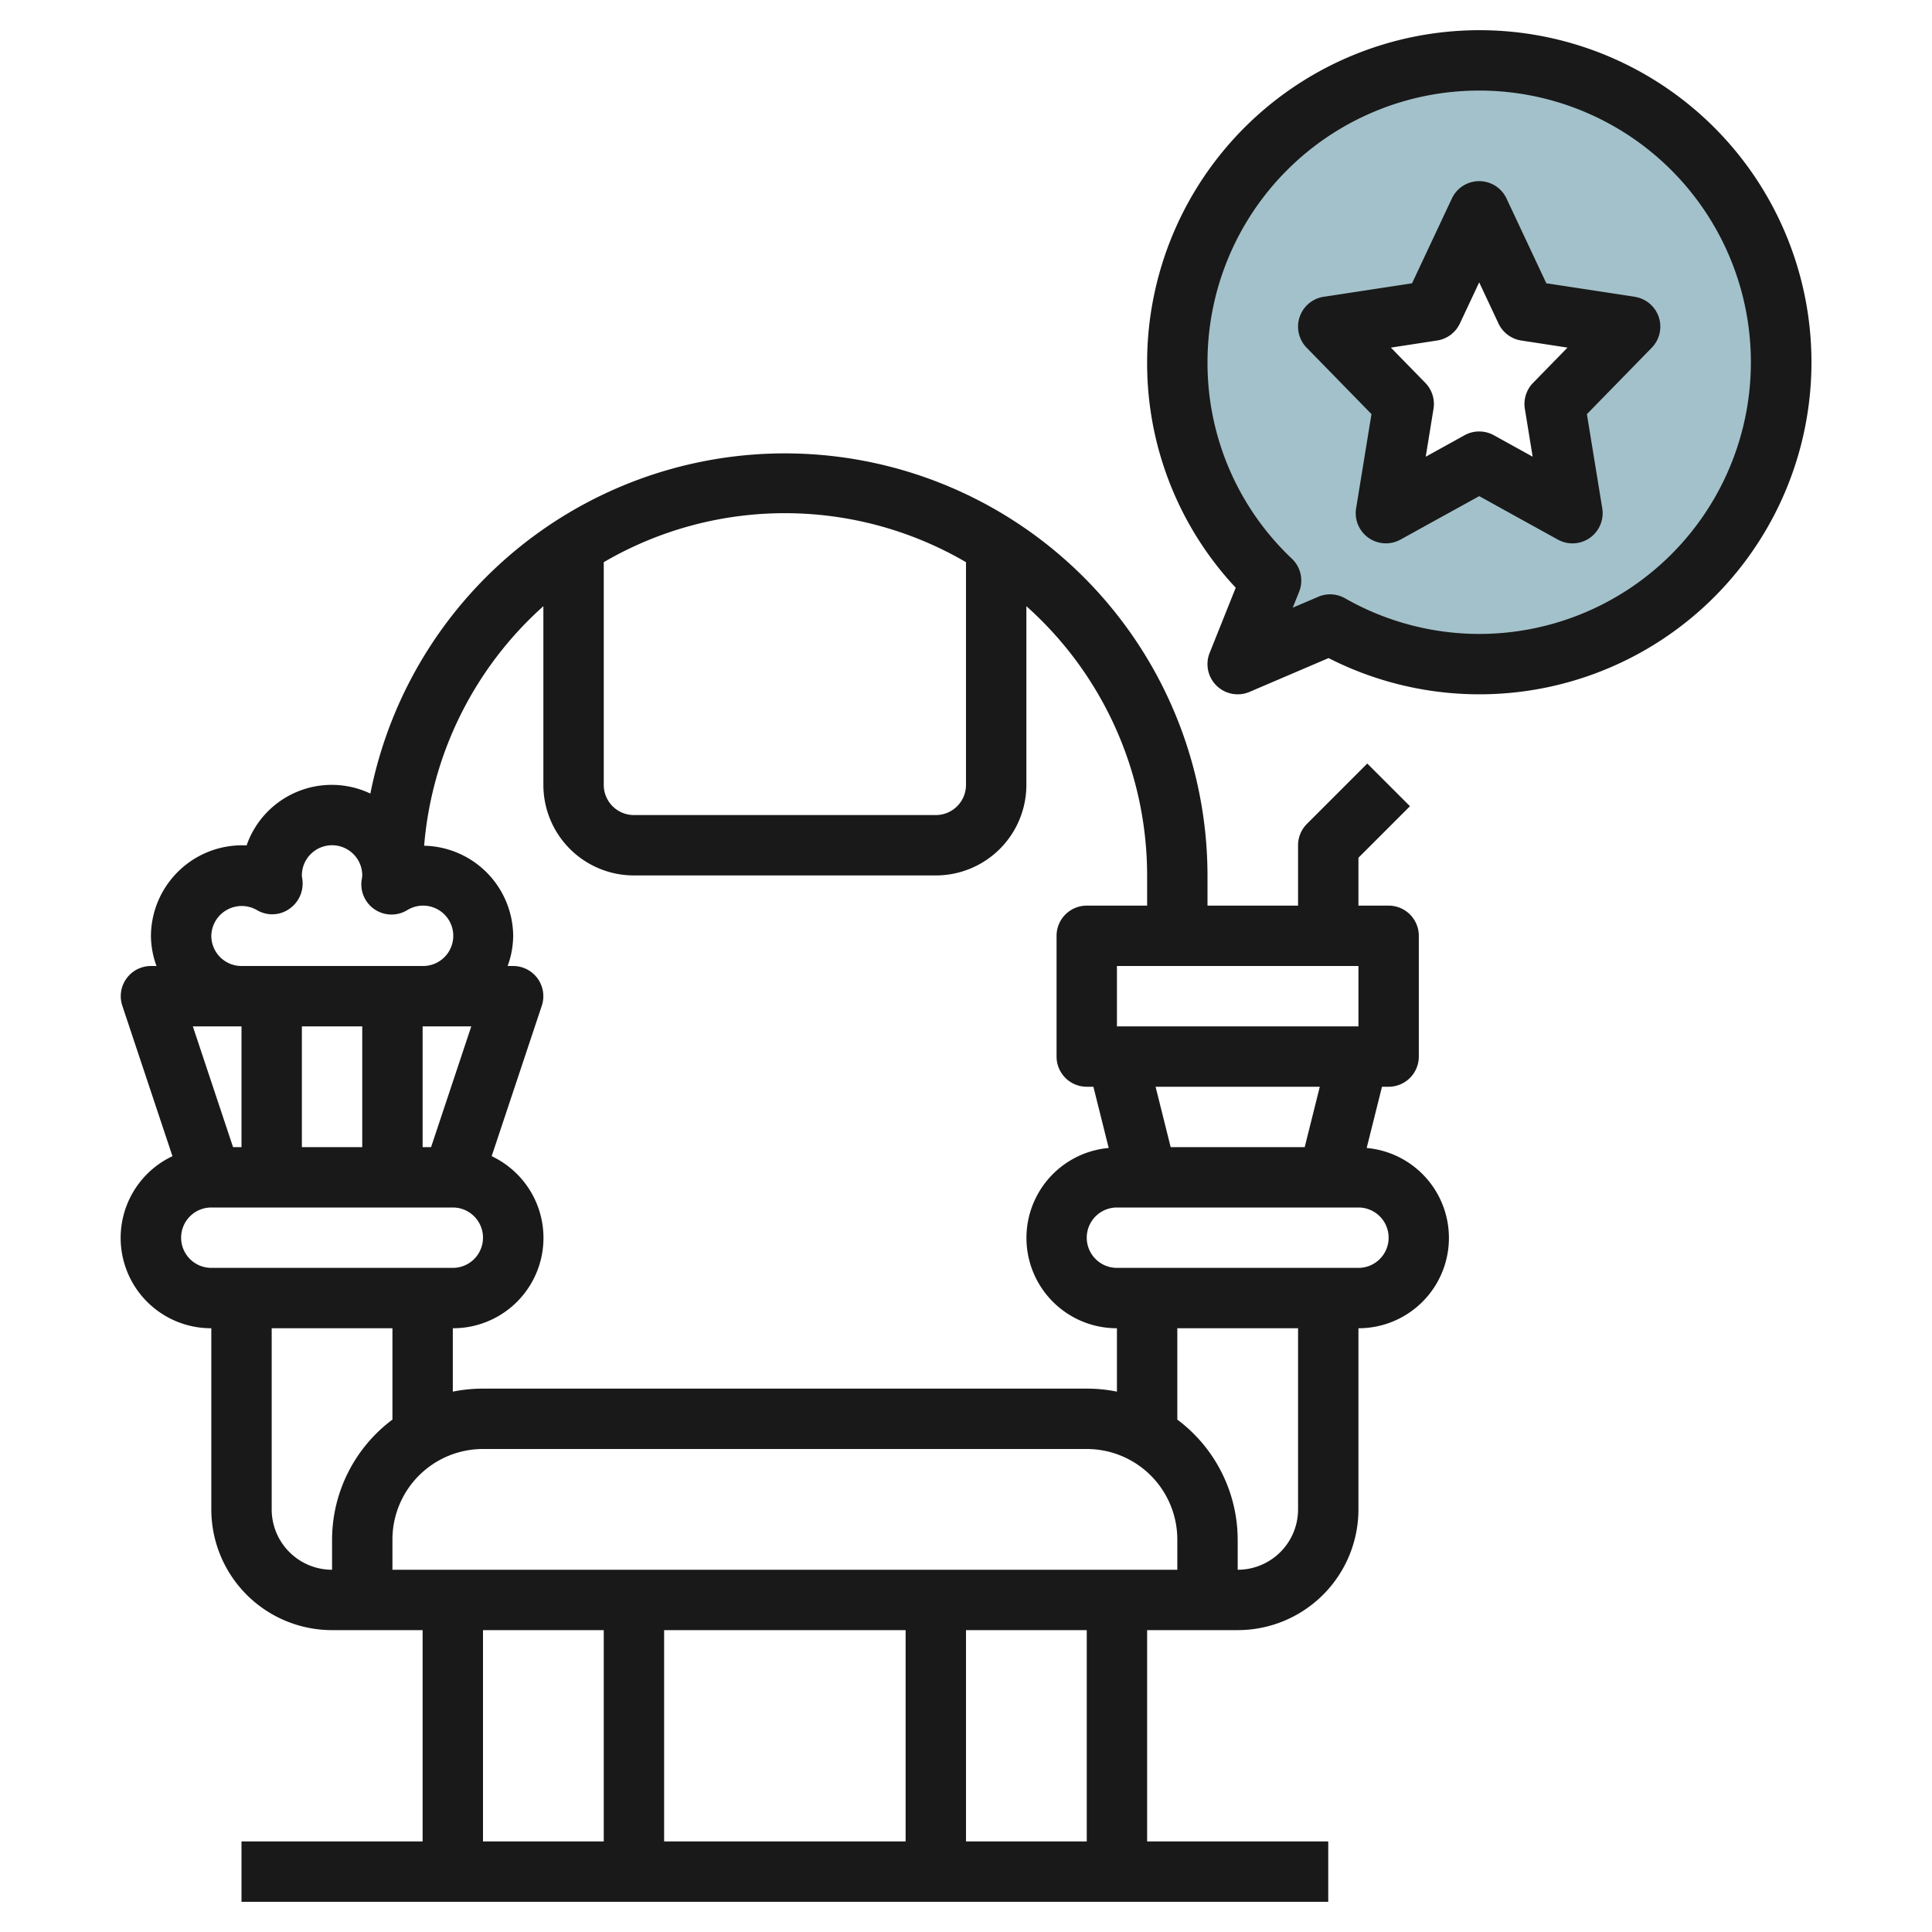
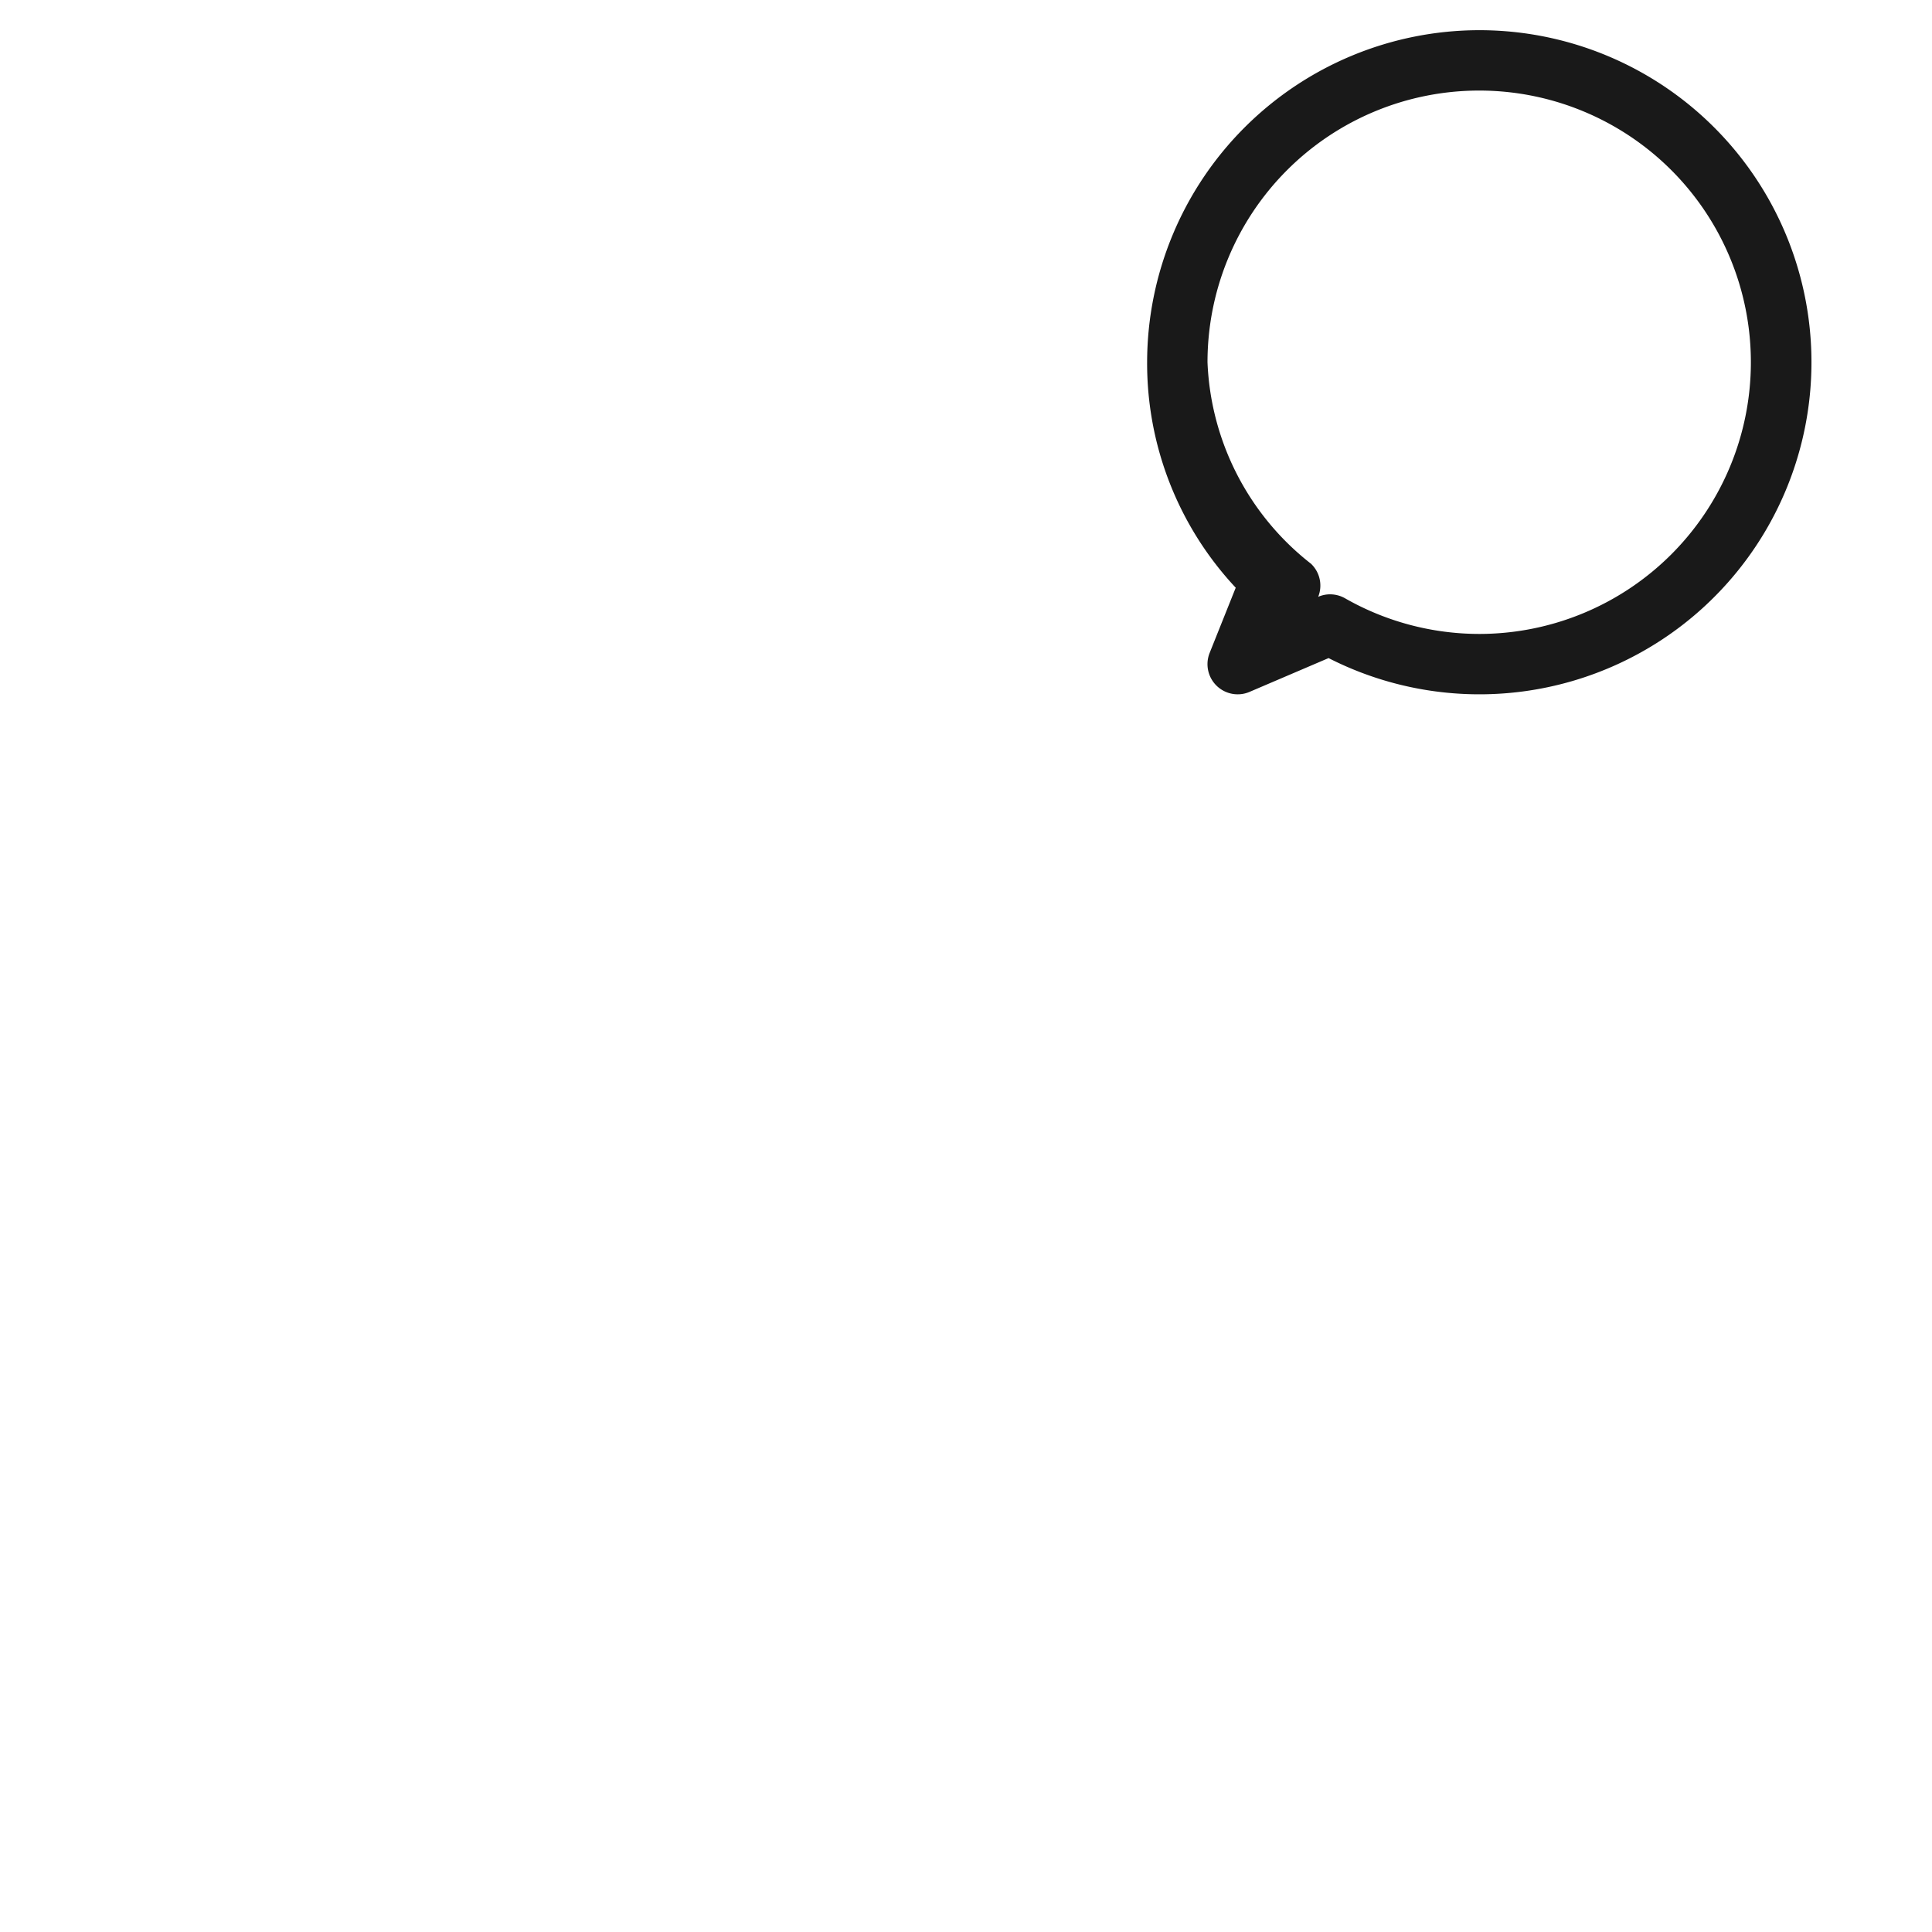
<svg xmlns="http://www.w3.org/2000/svg" id="Layer_3" data-name="Layer 3" viewBox="0 0 64 64" width="512" height="512">
-   <path d="M49,2a9.992,9.992,0,0,0-6.893,17.233L41,22l3.061-1.312A10,10,0,1,0,49,2Zm3.09,15L49,15.292,45.91,17l.59-3.618L44,10.82l3.455-.528L49,7l1.545,3.292L54,10.82l-2.5,2.562Z" style="fill:#a3c1ca" />
-   <path d="M45.273,38.028,45.78,36H46a1,1,0,0,0,1-1V31a1,1,0,0,0-1-1H45V28.414l1.707-1.707-1.414-1.414-2,2A1,1,0,0,0,43,28v2H40V29a14,14,0,0,0-27.731-2.712,2.985,2.985,0,0,0-4.1,1.717A3.023,3.023,0,0,0,5,31a2.966,2.966,0,0,0,.184,1H5a1,1,0,0,0-.948,1.316L5.713,38.3A2.993,2.993,0,0,0,7,44v6a4,4,0,0,0,4,4h3v7H8v2H44V61H38V54h3a4,4,0,0,0,4-4V44a2.992,2.992,0,0,0,.273-5.972ZM43.22,38H38.78l-.5-2h5.44ZM45,34H37V32h8ZM32,18.623V26a1,1,0,0,1-1,1H21a1,1,0,0,1-1-1V18.623a11.9,11.9,0,0,1,12,0ZM18,20.081V26a3,3,0,0,0,3,3H31a3,3,0,0,0,3-3V20.081A11.961,11.961,0,0,1,38,29v1H36a1,1,0,0,0-1,1v4a1,1,0,0,0,1,1h.22l.507,2.028A2.992,2.992,0,0,0,37,44v2.1a5,5,0,0,0-1-.1H16a5,5,0,0,0-1,.1V44a2.993,2.993,0,0,0,1.287-5.7l1.661-4.985A1,1,0,0,0,17,32h-.184A2.966,2.966,0,0,0,17,31a3.012,3.012,0,0,0-2.95-2.984A11.96,11.96,0,0,1,18,20.081ZM30,54v7H22V54ZM13,52V51a3,3,0,0,1,3-3H36a3,3,0,0,1,3,3v1ZM7.72,38,6.388,34H8v4ZM10,34h2v4H10Zm4,0h1.612L14.28,38H14ZM7,31a1.008,1.008,0,0,1,1.514-.851.987.987,0,0,0,1.066-.038,1.022,1.022,0,0,0,.435-.99A.817.817,0,0,1,10,29a1,1,0,0,1,2,0,1.067,1.067,0,0,1-.02.151,1,1,0,0,0,1.507,1A1,1,0,1,1,14,32H8A1,1,0,0,1,7,31ZM6,41a1,1,0,0,1,1-1h8a1,1,0,0,1,0,2H7A1,1,0,0,1,6,41Zm3,9V44h4v3.026A4.977,4.977,0,0,0,11,51v1A2,2,0,0,1,9,50Zm7,4h4v7H16Zm20,7H32V54h4Zm7-11a2,2,0,0,1-2,2V51a4.977,4.977,0,0,0-2-3.974V44h4Zm2-8H37a1,1,0,0,1,0-2h8a1,1,0,0,1,0,2Z" style="fill:#191919" />
-   <path d="M49,1A11.013,11.013,0,0,0,38,12a10.88,10.88,0,0,0,2.935,7.469l-.864,2.16A1,1,0,0,0,41,23a.989.989,0,0,0,.394-.081L44.011,21.8A11,11,0,1,0,49,1Zm0,20a8.991,8.991,0,0,1-4.444-1.181,1.007,1.007,0,0,0-.495-.131.984.984,0,0,0-.394.082l-.843.36.211-.526a1,1,0,0,0-.238-1.095A8.917,8.917,0,0,1,40,12a9,9,0,1,1,9,9Z" style="fill:#191919" />
-   <path d="M54.151,9.831l-2.927-.447L49.905,6.575a1,1,0,0,0-1.81,0L46.776,9.384l-2.927.447a1,1,0,0,0-.565,1.687l2.148,2.2-.509,3.12a1,1,0,0,0,1.471,1.036L49,16.435l2.606,1.44a1,1,0,0,0,1.471-1.036l-.509-3.12,2.148-2.2a1,1,0,0,0-.565-1.687Zm-3.367,2.853a1,1,0,0,0-.271.859l.258,1.586-1.288-.712a1,1,0,0,0-.966,0l-1.288.712.258-1.586a1,1,0,0,0-.271-.859l-1.141-1.169,1.531-.235a1,1,0,0,0,.754-.563L49,9.354l.64,1.363a1,1,0,0,0,.754.563l1.531.235Z" style="fill:#191919" />
+   <path d="M49,1A11.013,11.013,0,0,0,38,12a10.88,10.88,0,0,0,2.935,7.469l-.864,2.16A1,1,0,0,0,41,23a.989.989,0,0,0,.394-.081L44.011,21.8A11,11,0,1,0,49,1Zm0,20a8.991,8.991,0,0,1-4.444-1.181,1.007,1.007,0,0,0-.495-.131.984.984,0,0,0-.394.082a1,1,0,0,0-.238-1.095A8.917,8.917,0,0,1,40,12a9,9,0,1,1,9,9Z" style="fill:#191919" />
</svg>